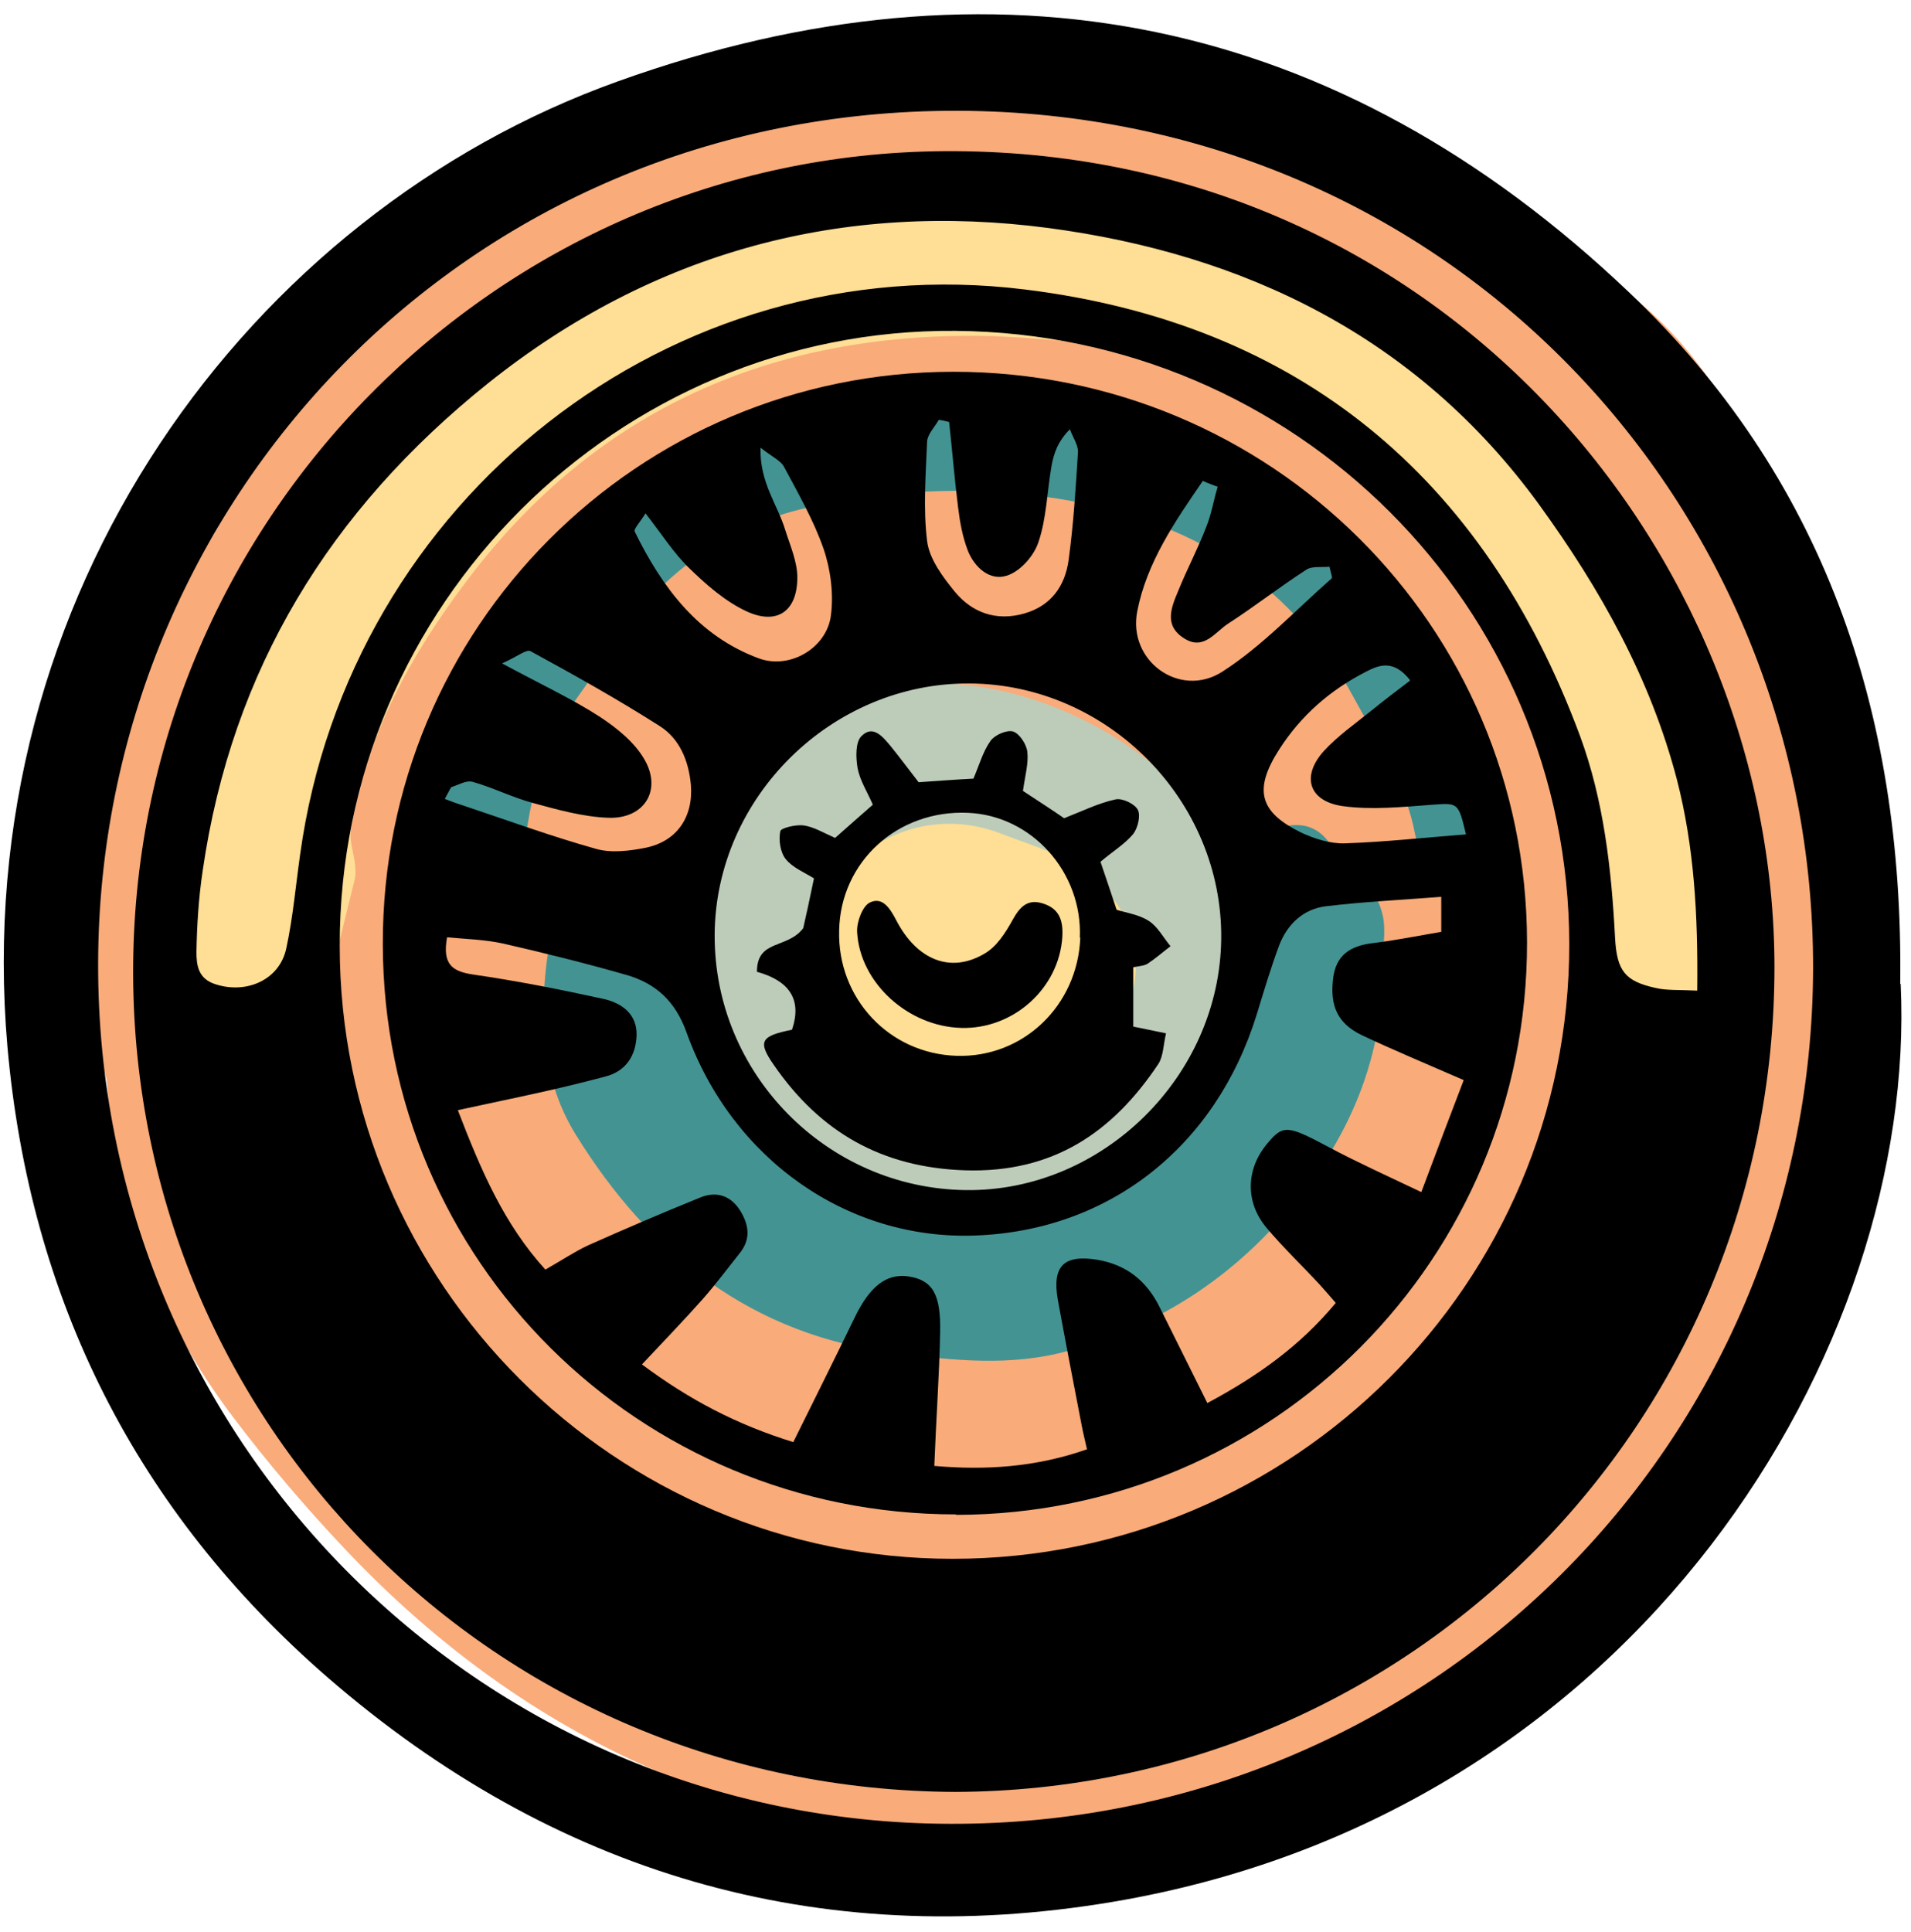
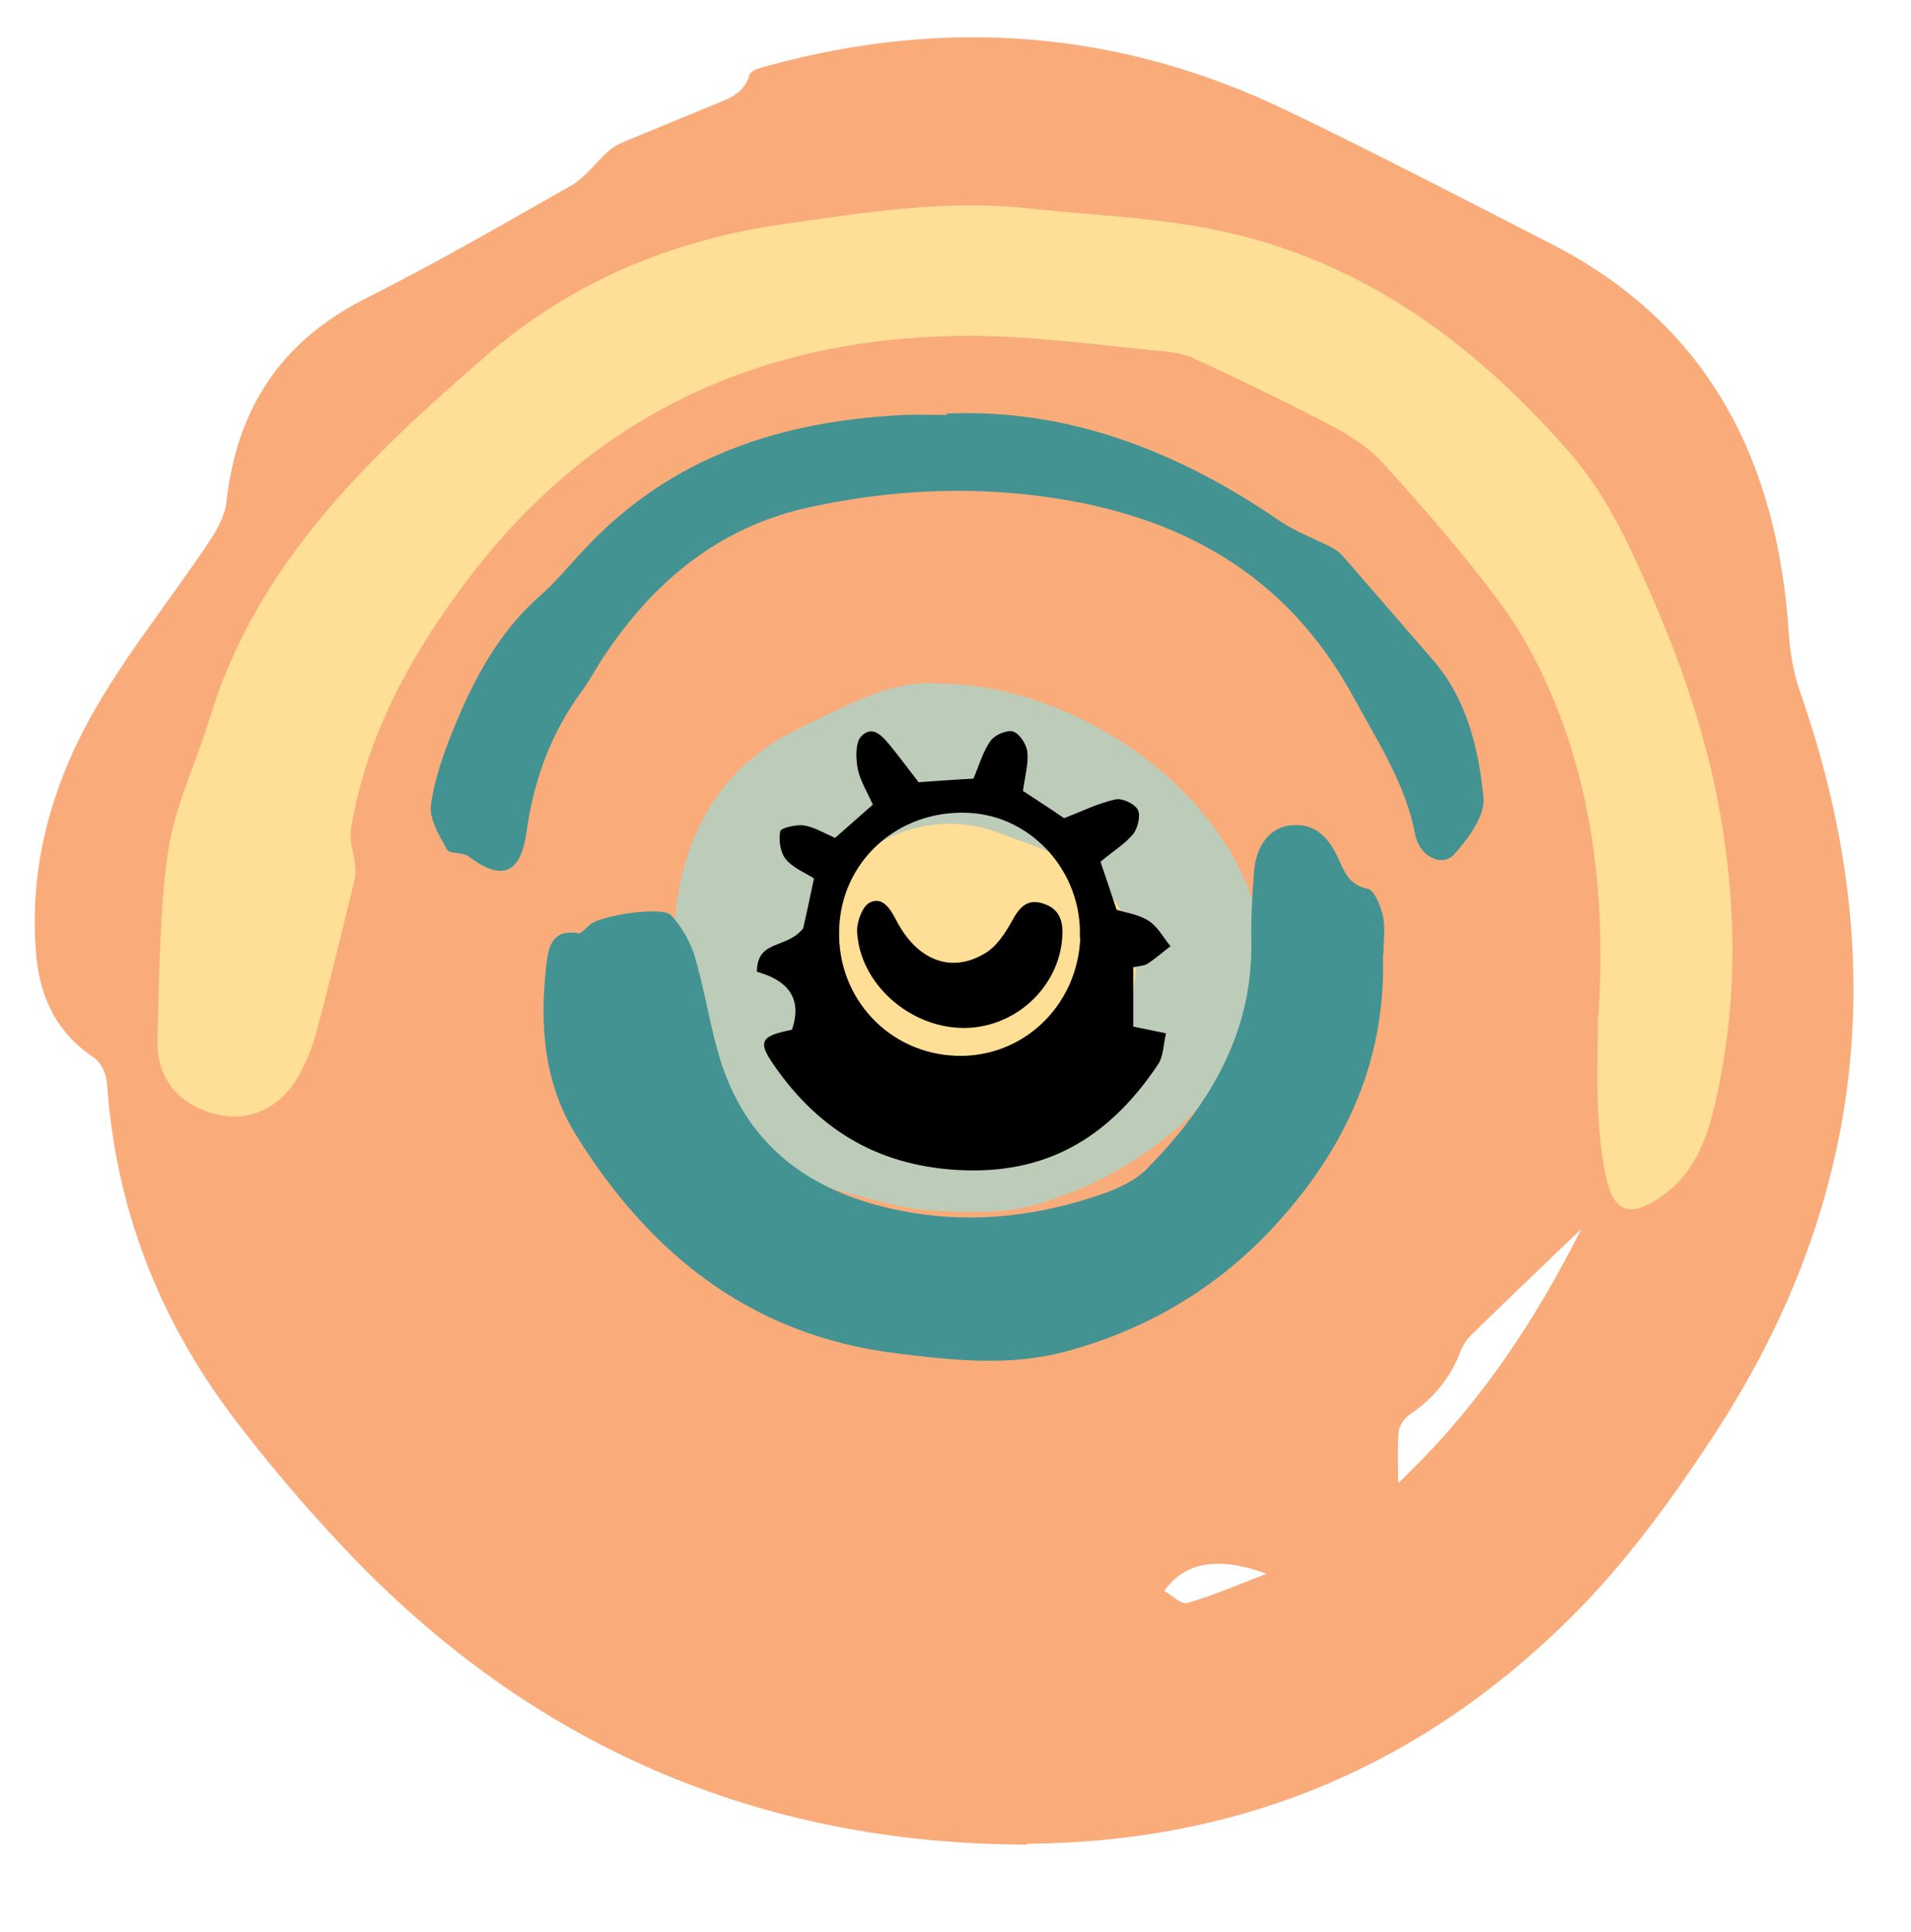
<svg xmlns="http://www.w3.org/2000/svg" fill="none" height="93" viewBox="0 0 92 93" width="92">
  <path d="m49.474 88.789c-13.036-.022-23.997-4.821-32.904-14.268-1.902-2.011-3.718-4.151-5.383-6.356-3.567-4.735-5.621-10.053-6.032-15.998-.022-.432-.281-1.016-.627-1.254-1.816-1.211-2.616-2.919-2.789-4.994-.368-4.302.8-8.302 2.94-11.955 1.578-2.702 3.567-5.167 5.318-7.783.411-.605.843-1.34.908-2.054.497-4.454 2.616-7.696 6.68-9.75 3.351-1.686 6.615-3.567 9.88-5.426.692-.389 1.189-1.103 1.794-1.643.216-.195.454-.346.713-.454 1.448-.605 2.897-1.189 4.345-1.794.735-.303 1.513-.54 1.773-1.47.065-.216.584-.346.908-.432 8.561-2.335 16.884-1.708 24.905 2.14 4.324 2.075 8.561 4.281 12.82 6.464 7.61 3.913 10.853 10.507 11.393 18.722.065.973.238 1.967.562 2.875 4.367 12.517 3.2 24.386-4.064 35.563-2.248 3.437-4.648 6.745-7.653 9.577-7.156 6.81-15.674 10.183-25.532 10.247zm17.836-17.403c3.913-3.697 6.637-7.891 8.82-12.236-1.708 1.643-3.524 3.373-5.318 5.124-.216.216-.411.519-.519.822-.497 1.276-1.319 2.248-2.443 3.005-.259.173-.497.54-.519.843-.065.713-.022 1.448-.022 2.443zm-6.334 4.367c-2.306-.85-3.949-.577-4.929.821.389.216.822.67 1.103.584 1.232-.346 2.4-.865 3.826-1.405z" fill="#f9ab7a" />
  <path d="m45.065 32.899c6.291 0 12.906 4.432 15.025 9.858 1.47 3.783.757 7.221-1.989 10.161-2.313 2.486-5.189 4.237-8.453 5.124-1.535.411-3.243.303-4.864.216-1.189-.065-2.378-.432-3.546-.713-4.281-1.038-7.113-3.61-8.237-7.934-.67-2.551-.778-5.145-.108-7.718.843-3.2 2.724-5.513 5.751-6.918 2.183-1.038 4.302-2.248 6.399-2.075z" fill="#bdccb9" />
  <path d="m76.953 48.922c.324-5.167-.13-10.247-2.097-15.09-.692-1.708-1.578-3.394-2.681-4.864-1.751-2.357-3.675-4.562-5.643-6.723-.713-.778-1.686-1.362-2.638-1.859-2.097-1.103-4.237-2.119-6.378-3.113-.411-.195-.908-.303-1.362-.346-2.94-.281-5.88-.692-8.821-.757-10.139-.151-18.571 3.502-24.775 11.674-2.724 3.589-4.929 7.523-5.664 12.085-.086.519.13 1.081.195 1.643.022.238.043.497 0 .713-.605 2.443-1.189 4.907-1.838 7.329-.195.778-.519 1.535-.908 2.227-.908 1.578-2.486 2.227-4.108 1.751-1.773-.519-2.724-1.794-2.659-3.654.108-3.005.086-6.032.519-8.972.324-2.162 1.34-4.237 1.989-6.356 2.27-7.48 7.653-12.582 13.296-17.468 4.129-3.567 8.907-5.578 14.333-6.356 3.935-.562 7.804-1.189 11.782-.757 2.789.303 5.621.411 8.367.908 7.285 1.297 12.95 5.383 17.706 10.853 1.189 1.362 2.14 2.983 2.918 4.626 1.903 4.043 3.502 8.15 4.302 12.604.865 4.843.865 9.599-.281 14.355-.411 1.708-1.081 3.264-2.616 4.281-1.405.93-2.162.713-2.551-.886-.259-1.124-.346-2.292-.411-3.459-.065-1.47 0-2.919 0-4.389z" fill="#ffde95" />
  <path d="m46.598 53.161c-2.659-.108-4.691-1.276-5.989-3.675-.173-.324-.324-.648-.476-.994-1.146-2.313-1.297-4.562.584-6.615 1.924-2.097 4.8-2.767 7.415-1.773 1.059.411 2.14.735 3.156 1.254 4.064 2.075 4.562 6.853 1.038 9.75-1.621 1.34-3.524 2.032-5.707 2.054z" fill="#ffde95" />
  <path d="m66.577 45.96c.151 4.864-1.643 8.993-4.799 12.582-2.789 3.2-6.269 5.362-10.377 6.486-2.746.757-5.513.454-8.28.108-6.94-.865-11.826-4.756-15.393-10.507-1.556-2.508-1.751-5.318-1.427-8.172.086-.778.238-1.773 1.535-1.535.151.022.389-.259.562-.411.519-.454 3.481-.908 3.913-.454.519.562.93 1.297 1.146 2.01.432 1.47.67 2.983 1.081 4.475 1.297 4.756 4.713 7.048 9.339 7.826 3.091.519 6.14.151 9.101-.865.822-.281 1.686-.67 2.27-1.276 2.983-3.048 5.08-6.507 4.994-10.961-.022-1.103.043-2.205.13-3.286.086-1.276.757-2.14 1.73-2.248 1.189-.151 1.838.562 2.292 1.513.324.692.519 1.34 1.448 1.535.324.065.627.822.735 1.319.13.605.022 1.232.022 1.859z" fill="#439393" />
  <path d="m45.563 19.907c5.772-.26 11.112 1.773 16.041 5.167.735.497 1.6.822 2.421 1.232.195.108.389.216.54.367 1.47 1.686 2.918 3.373 4.389 5.059 1.665 1.903 2.227 4.281 2.465 6.659.086.865-.735 1.989-1.427 2.745-.584.627-1.665.065-1.859-.951-.454-2.443-1.794-4.454-2.94-6.572-3.221-5.967-8.388-8.821-14.917-9.707-3.826-.519-7.588-.303-11.35.519-4.324.951-7.458 3.567-9.858 7.178-.367.54-.67 1.146-1.059 1.665-1.492 2.032-2.313 4.28-2.659 6.767-.281 2.032-1.189 2.4-2.789 1.189-.281-.216-.908-.108-1.038-.324-.367-.67-.865-1.47-.778-2.14.173-1.276.627-2.551 1.124-3.762.973-2.378 2.183-4.627 4.172-6.356.757-.67 1.405-1.492 2.119-2.227 4.151-4.454 9.469-6.161 15.371-6.442.584-.022 1.167 0 2.054 0z" fill="#439393" />
  <g fill="#000">
-     <path d="m91.503 47.359c.822 17.447-12.582 39.93-37.963 44.189-14.182 2.378-26.894-1.384-37.768-10.809-9.21-7.999-14.333-18.181-15.414-30.353-1.902-21.814 11.696-40.125 29.358-46.459 18.225-6.551 34.72-3.178 48.729 10.161 9.231 8.777 13.209 19.997 13.036 33.272zm-4.216-.735c.043-22.203-17.403-41.206-41.163-41.292-23.824-.065-41.357 18.96-41.4 41.033-.065 22.808 18.29 41.379 41.033 41.422 22.981.065 41.465-18.246 41.53-41.163z" />
-     <path d="m45.973 86.251c-22.159-.108-39.476-17.706-39.563-39.325-.086-21.792 17.511-39.498 39.022-39.649 23.716-.173 39.995 19.176 39.995 39.303-.022 21.922-17.511 39.584-39.433 39.671zm35.736-38.59c.043-3.632-.151-6.918-.973-10.118-1.276-4.886-3.675-9.166-6.637-13.252-5.88-8.085-14.182-12.063-23.63-13.317-9.837-1.297-19.003 1.103-26.98 7.48-7.61 6.097-12.323 13.771-13.728 23.435-.195 1.297-.281 2.616-.303 3.935 0 .648.086 1.297.93 1.556 1.492.476 3.07-.216 3.394-1.73.324-1.492.454-3.027.67-4.54 2.357-17.036 17.836-29.294 34.893-27.175 13.166 1.621 22.095 9.015 26.721 21.489 1.146 3.113 1.513 6.399 1.686 9.707.086 1.6.476 2.097 1.946 2.421.54.13 1.124.086 2.011.13zm-35.844 27.37c16.387 0 29.704-13.274 29.683-29.596-.022-16.236-13.166-29.38-29.553-29.51-16.257-.13-29.661 13.231-29.64 29.596 0 16.257 13.252 29.51 29.51 29.51z" />
-     <path d="m46.016 72.893c-15.263 0-27.564-12.215-27.586-27.434-.043-15.22 12.236-27.564 27.478-27.564 15.263 0 27.586 12.215 27.607 27.456.022 15.241-12.236 27.543-27.478 27.564zm22.397-15.479c.778-2.075 1.405-3.74 2.054-5.426-1.838-.8-3.394-1.448-4.907-2.162-1.167-.562-1.535-1.405-1.384-2.702.13-1.167.843-1.6 1.924-1.73 1.081-.13 2.14-.346 3.286-.54v-1.686c-1.967.151-3.762.238-5.556.454-1.081.13-1.859.865-2.248 1.881-.411 1.103-.735 2.205-1.081 3.329-1.967 6.356-7.091 10.399-13.533 10.637-6.118.238-11.717-3.632-13.923-9.793-.54-1.492-1.47-2.335-2.875-2.746-1.967-.562-3.956-1.059-5.945-1.513-.886-.195-1.816-.216-2.702-.303-.238 1.319.259 1.643 1.254 1.794 2.097.303 4.173.714 6.248 1.167.908.195 1.665.735 1.621 1.794-.043.93-.497 1.686-1.492 1.946-1.059.281-2.119.54-3.2.778-1.254.281-2.529.54-3.913.843 1.124 2.918 2.227 5.491 4.216 7.675.8-.454 1.405-.865 2.054-1.167 1.794-.8 3.61-1.578 5.426-2.313.757-.303 1.448-.086 1.903.649.411.67.519 1.362-.022 2.032-.584.735-1.167 1.513-1.794 2.227-.908 1.016-1.859 2.01-2.919 3.135 2.292 1.708 4.562 2.897 7.286 3.74 1.038-2.097 2.011-4.043 2.962-6.01.713-1.47 1.513-2.119 2.573-1.967 1.146.173 1.578.822 1.535 2.702-.043 2.097-.195 4.194-.281 6.421 2.465.216 4.886.065 7.351-.8-.108-.476-.195-.822-.259-1.167-.389-2.01-.778-4.021-1.146-6.032-.281-1.621.281-2.184 1.902-1.924 1.405.238 2.378 1.016 3.005 2.292.735 1.492 1.492 2.983 2.292 4.605 2.465-1.319 4.475-2.767 6.183-4.821-.303-.346-.54-.627-.778-.886-.843-.908-1.751-1.773-2.551-2.724-1.038-1.232-.995-2.81 0-4.021.8-.973.994-.93 3.027.151 1.34.714 2.724 1.34 4.454 2.162zm-34.007-12.431c-.043 6.68 5.383 12.215 12.085 12.301 6.572.086 12.236-5.47 12.301-12.107.065-6.637-5.448-12.236-12.107-12.28-6.637-.043-12.236 5.47-12.28 12.085zm-10.247-13.058c1.924 1.038 3.373 1.708 4.713 2.573.822.54 1.686 1.232 2.162 2.075.843 1.47-.022 2.854-1.751 2.789-1.211-.043-2.443-.389-3.632-.714-.973-.259-1.902-.735-2.897-1.016-.303-.086-.692.151-1.038.26-.108.195-.195.367-.303.562.281.108.562.216.843.303 2.14.714 4.259 1.492 6.421 2.097.735.216 1.6.108 2.378-.043 1.535-.303 2.335-1.492 2.205-3.048-.108-1.146-.54-2.205-1.492-2.81-2.032-1.297-4.129-2.465-6.226-3.61-.195-.108-.627.259-1.405.605zm43.714.8c-.757-.951-1.427-.757-2.119-.389-1.73.886-3.135 2.119-4.172 3.74-1.232 1.924-.973 3.005 1.059 3.999.649.303 1.405.54 2.097.519 1.946-.065 3.87-.281 5.837-.432-.367-1.556-.389-1.513-1.621-1.427-1.448.108-2.918.259-4.324.065-1.621-.238-1.989-1.427-.908-2.638.67-.735 1.535-1.34 2.313-1.967.584-.476 1.211-.951 1.838-1.427zm-22.159-12.409c-.173-.043-.346-.086-.519-.108-.195.346-.54.692-.562 1.038-.065 1.6-.195 3.221 0 4.799.108.865.757 1.73 1.34 2.443.843 1.016 2.011 1.427 3.351 1.038 1.276-.367 1.946-1.319 2.119-2.551.238-1.73.346-3.481.454-5.232 0-.346-.259-.713-.389-1.081-.584.584-.778 1.167-.886 1.773-.216 1.232-.238 2.508-.627 3.654-.216.67-.886 1.427-1.535 1.621-.8.259-1.535-.389-1.859-1.189-.26-.67-.389-1.384-.476-2.097-.173-1.362-.281-2.746-.432-4.108zm12.906 3.113c-.238-.086-.476-.173-.713-.281-1.34 1.946-2.702 3.935-3.156 6.269-.476 2.4 2.054 4.216 4.086 2.919 1.924-1.232 3.524-2.962 5.275-4.497.043-.043-.043-.259-.108-.562-.367.043-.843-.043-1.124.151-1.276.822-2.486 1.773-3.762 2.594-.627.411-1.167 1.297-2.097.713-1.016-.627-.627-1.513-.281-2.335.411-1.016.93-1.989 1.319-3.005.259-.627.367-1.319.562-1.967zm-27.543 1.276c-.259.432-.584.757-.519.886 1.319 2.681 3.048 5.016 5.967 6.096 1.513.562 3.308-.519 3.481-2.097.13-1.038-.022-2.205-.367-3.2-.476-1.362-1.211-2.638-1.903-3.935-.173-.303-.584-.476-1.124-.908-.043 1.686.822 2.746 1.189 3.956.238.757.584 1.535.584 2.292 0 1.643-.995 2.313-2.465 1.621-1.016-.476-1.924-1.276-2.746-2.075-.757-.735-1.34-1.665-2.119-2.659z" />
    <path d="m49.24 38.065c.757.497 1.427.93 1.989 1.319.886-.346 1.665-.735 2.486-.908.324-.065.908.216 1.059.497.151.281 0 .886-.216 1.167-.411.497-.995.843-1.578 1.34.238.713.497 1.448.778 2.313.497.151 1.103.238 1.556.54.432.281.692.8 1.038 1.211-.367.281-.713.584-1.103.843-.173.108-.411.108-.692.173v2.854c.454.086.93.195 1.578.324-.13.562-.13 1.103-.367 1.47-2.205 3.308-5.08 5.253-9.296 5.124-4.021-.13-6.983-1.838-9.21-5.059-.8-1.146-.648-1.405.865-1.708.54-1.578-.281-2.4-1.686-2.789 0-1.578 1.448-1.081 2.227-2.097.108-.454.303-1.362.519-2.4-.454-.281-1.038-.519-1.362-.93-.259-.324-.346-.908-.259-1.34.022-.151.735-.324 1.103-.281.497.065.951.346 1.535.605.562-.497 1.146-1.016 1.816-1.6-.259-.605-.627-1.167-.735-1.773-.086-.497-.108-1.254.195-1.535.562-.562 1.038.065 1.405.497.454.562.886 1.146 1.34 1.73.93-.065 1.794-.13 2.638-.173.281-.649.454-1.297.822-1.816.195-.281.778-.54 1.081-.454.303.086.649.605.692.973.065.562-.108 1.146-.216 1.924zm2.746 7.069c.13-3.156-2.313-5.88-5.383-6.01-3.394-.151-6.14 2.356-6.205 5.664-.086 3.264 2.4 5.924 5.643 6.032 3.2.108 5.837-2.4 5.967-5.686z" />
    <path d="m46.279 49.477c-2.551-.065-4.886-2.162-5.016-4.626-.022-.476.259-1.232.605-1.405.605-.303.973.259 1.276.843.995 1.924 2.616 2.573 4.237 1.621.584-.324 1.016-.995 1.362-1.621.368-.67.757-1.059 1.535-.778.735.259.908.822.865 1.578-.151 2.465-2.335 4.454-4.864 4.389z" />
  </g>
</svg>